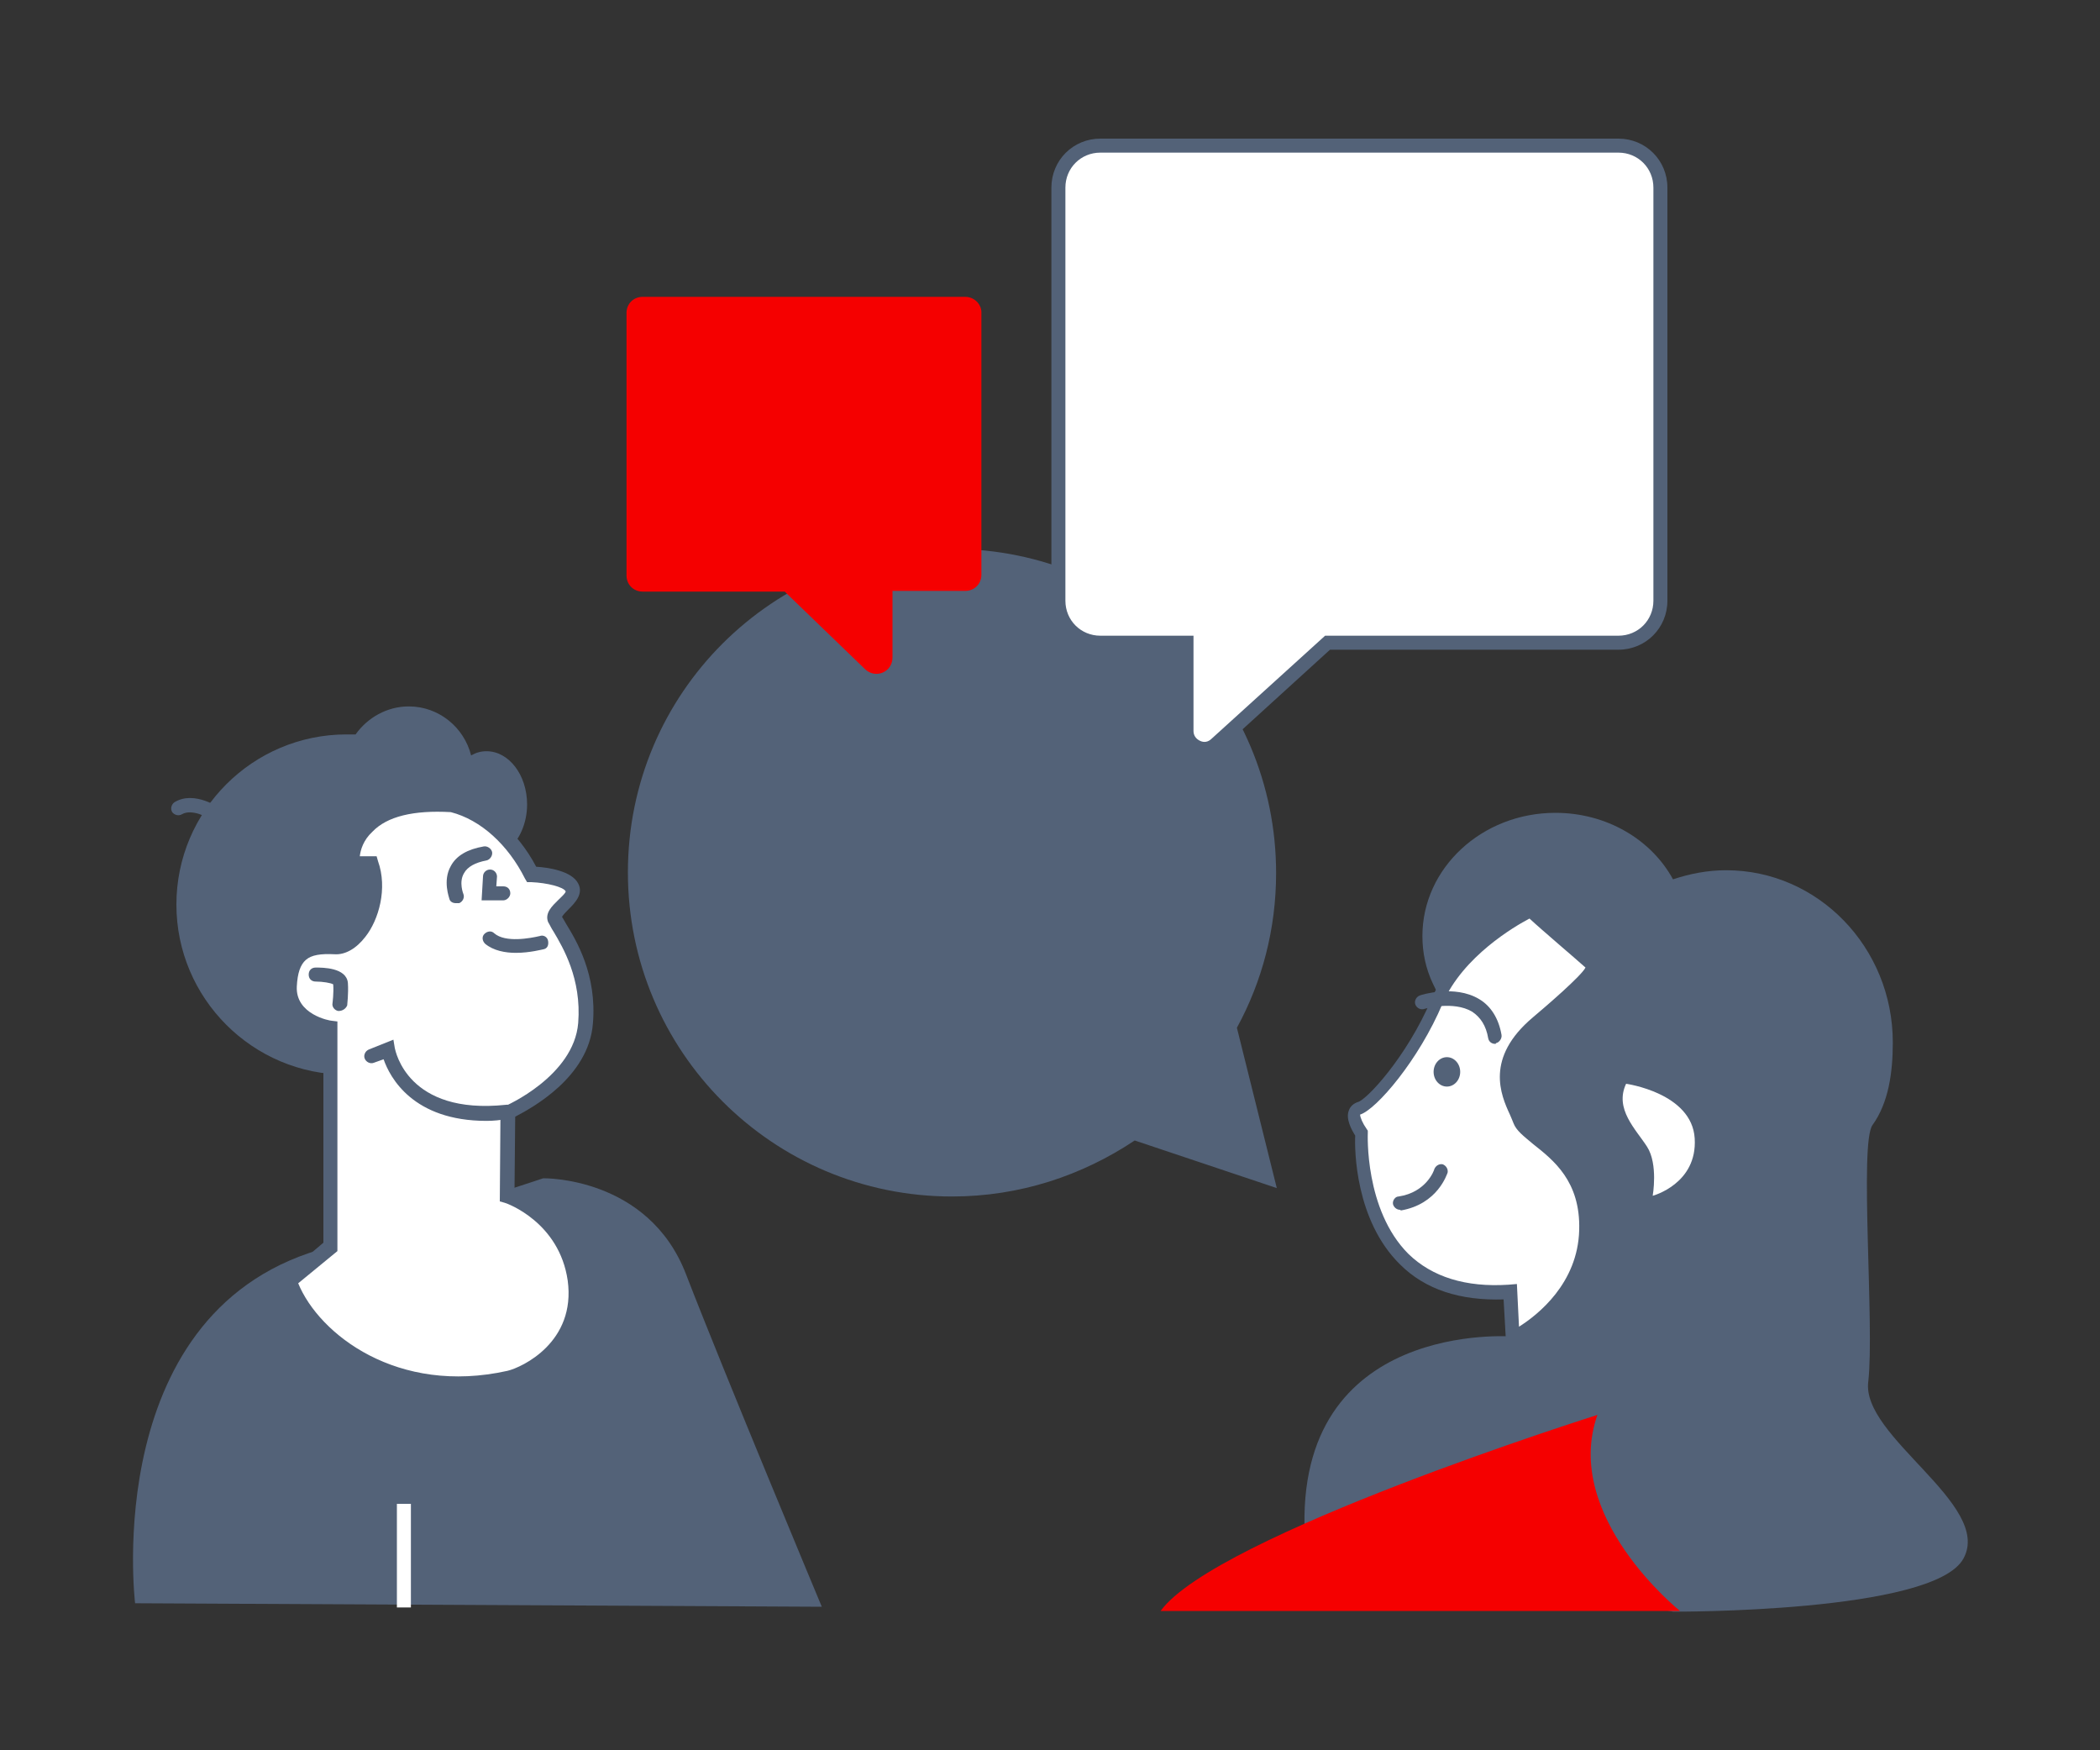
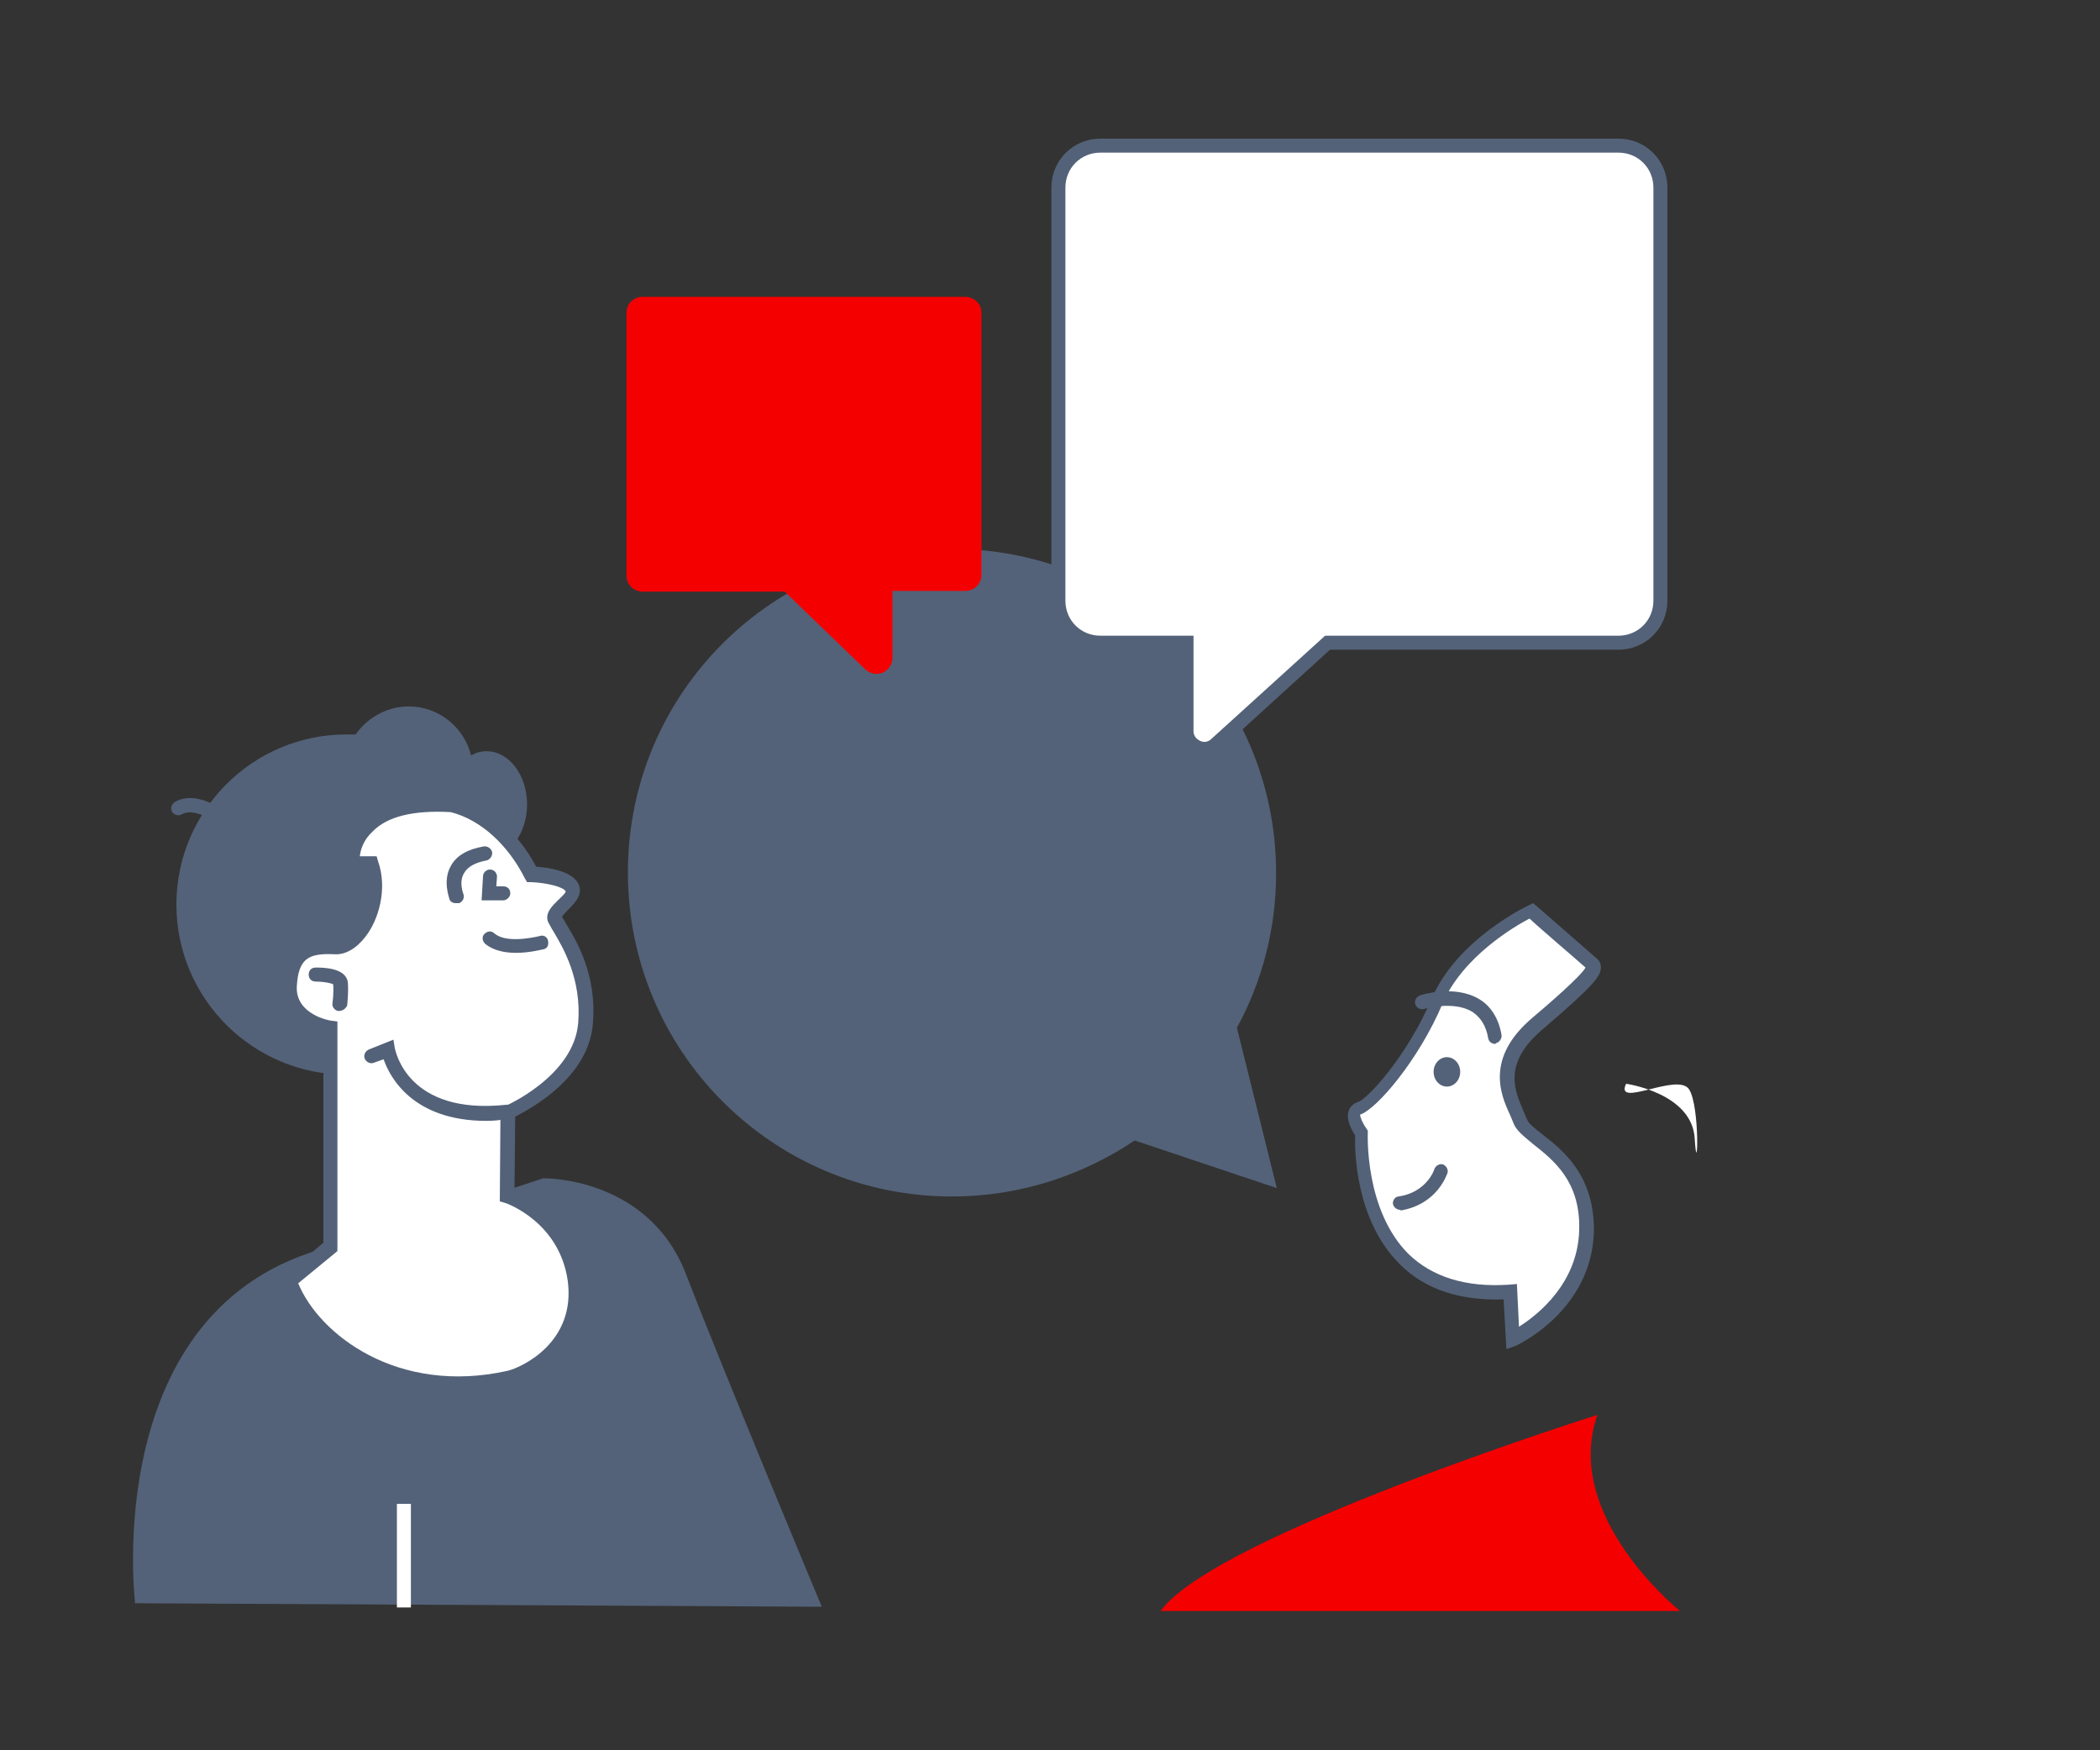
<svg xmlns="http://www.w3.org/2000/svg" version="1.1" id="sv" x="0px" y="0px" viewBox="0 0 300 250" style="enable-background:new 0 0 300 250;" xml:space="preserve">
  <rect x="0" y="0" width="300" height="250" fill="#333333" stroke="none" />
  <style type="text/css">
	.st0{fill:#536278;}
	.st1{fill:#FFFFFF;}
	.st2{fill:#F50000;}
</style>
  <g>
    <g>
      <path class="st0" d="M19.3,229c0,0-5.2-42.5,27.8-50.9c24.3-7.7,30.5-9.8,30.5-9.8S92.6,168,98,182s19.4,47.5,19.4,47.5L19.3,229z    " />
    </g>
    <g>
      <path class="st0" d="M75.3,114.9c0-4.2-2.6-7.6-5.8-7.6c-0.8,0-1.5,0.2-2.2,0.6c-1-4-4.6-7-8.9-7c-3.1,0-5.9,1.6-7.6,4    c-0.4,0-0.9,0-1.3,0c-13.4,0-24.3,10.9-24.3,24.3c0,13.4,10.9,24.3,24.3,24.3c13.4,0,24.3-10.9,24.3-24.3c0-2.7-0.4-5.3-1.3-7.7    C74.2,120,75.3,117.6,75.3,114.9z" />
    </g>
    <path class="st1" d="M41.4,183l5.7-4.8v-31.4c0,0-6.1-1-5.8-6s3-5.8,6.5-5.5s7.2-6.6,5.2-12h-2.7c0,0-0.6-9.2,14.3-8.3   c4,1,8.5,4.4,11.3,10c0,0,4.9,0.2,5.8,1.8c0.8,1.6-3,3.2-2.4,4.6c0.5,1.4,5,6.6,4.4,14.8c-0.7,8.3-11.1,12.7-11.1,12.7l-0.1,11.9   c0,0,8.4,2.9,9.6,11.9c1.3,9-6.2,13.3-9.4,14.1C61.9,199.2,45.8,195.5,41.4,183z" />
    <path class="st0" d="M66.2,198.4c-9.9,0-21.9-4.1-25.7-15.2l-0.2-0.7l5.9-5v-30.1c-2.5-0.7-6-2.7-5.8-6.8c0.1-2.4,0.8-4.1,2-5.1   c1.6-1.4,3.8-1.5,5.5-1.3c0.9,0.1,1.8-0.6,2.7-1.8c1.4-1.9,2.5-5.2,1.7-8.3h-2.9l-0.1-0.9c0-0.1-0.2-3.3,2.5-6   c2.6-2.6,7-3.8,12.9-3.4l0.2,0c4.7,1.2,9,4.9,11.7,10c1.7,0.1,5.1,0.6,6,2.4c0.8,1.5-0.5,2.8-1.4,3.7c-0.3,0.3-0.9,0.9-0.9,1.1   c0.1,0.1,0.3,0.5,0.6,1c1.4,2.3,4.4,7.2,3.8,14.2c-0.6,7.7-8.8,12.1-11.1,13.3l-0.1,10.6c2.1,0.9,8.5,4.4,9.6,12.5   c1.3,9.5-6.3,14.3-10.1,15.2C70.9,198.2,68.6,198.4,66.2,198.4z M42.6,183.3c3,7.3,14.2,16,29.9,12.5c2.1-0.5,9.8-4.1,8.6-12.9   c-1.2-8.3-8.6-11-9-11.1l-0.7-0.2l0.1-13.3l0.6-0.3c0.1,0,9.9-4.3,10.5-11.9c0.5-6.3-2.2-10.8-3.5-13c-0.4-0.6-0.6-1.1-0.8-1.4   c-0.5-1.3,0.6-2.3,1.4-3.1c0.3-0.3,1.2-1.1,1.1-1.3c-0.3-0.6-2.6-1.2-4.9-1.3l-0.6,0l-0.3-0.5c-2.4-4.8-6.3-8.4-10.6-9.5   c-5.3-0.3-9.1,0.6-11.2,2.8c-1.3,1.2-1.7,2.6-1.8,3.5h2.4l0.2,0.7c1.4,3.9,0.1,8.4-1.8,10.8c-1.3,1.7-2.9,2.6-4.4,2.5   c-2-0.1-3.3,0.1-4.1,0.8c-0.8,0.7-1.2,1.9-1.3,3.8c-0.2,4,4.7,4.9,5,4.9l0.8,0.1l0,0.9v31.9L42.6,183.3z" />
    <g>
-       <path class="st0" d="M267.5,160.7c2.3-3.2,2.9-7.5,2.9-11.8c0-13.6-10.7-24.6-23.8-24.6c-2.7,0-5.2,0.5-7.6,1.3    c-3.1-5.7-9.5-9.5-16.8-9.5c-10.5,0-19,7.9-19,17.6c0,2.4,0.5,4.7,1.5,6.8c2,4.4,5.9,7.9,10.7,9.6l0.7,40.8    c0,0-31.2-2.5-29.7,28.4l52.6,10.9c0,0,37.3,0.2,41.5-7.6c4.2-7.7-14.7-17.4-13.6-25.3C267.8,189.4,265.6,163.3,267.5,160.7z" />
-     </g>
+       </g>
    <g>
      <path class="st0" d="M65.1,129c-0.4,0-0.8-0.2-0.9-0.6c0-0.1-1-2.6,0.2-4.7c0.8-1.5,2.4-2.4,4.7-2.8c0.5-0.1,1.1,0.3,1.2,0.8    c0.1,0.5-0.3,1.1-0.8,1.2c-1.6,0.3-2.7,0.9-3.2,1.8c-0.8,1.3-0.1,3-0.1,3c0.2,0.5-0.1,1.1-0.6,1.3C65.4,129,65.2,129,65.1,129z" />
    </g>
    <g>
      <path class="st0" d="M71.9,128.6h-3.1l0.2-3.4c0-0.6,0.5-1,1-1c0.6,0,1,0.5,1,1l-0.1,1.4h1c0.6,0,1,0.4,1,1    C72.9,128.1,72.4,128.6,71.9,128.6z" />
    </g>
    <g>
      <path class="st0" d="M73.7,136.1c-1.5,0-3.2-0.3-4.4-1.3c-0.4-0.4-0.5-1-0.1-1.4c0.4-0.4,1-0.5,1.4-0.1c1.6,1.4,5.2,0.7,6.5,0.4    c0.5-0.2,1.1,0.1,1.2,0.7s-0.1,1.1-0.7,1.2C77.5,135.6,75.7,136.1,73.7,136.1z" />
    </g>
    <g>
      <path class="st0" d="M48.4,144.4c0,0-0.1,0-0.1,0c-0.5-0.1-0.9-0.6-0.8-1.1c0,0,0.2-1.5,0.1-2.7c-0.3-0.2-1.5-0.4-2.5-0.4    c-0.6,0-1-0.4-1-1s0.4-1,1-1c1,0,4.4,0,4.6,2.2c0.1,1.5-0.1,3.1-0.1,3.2C49.4,144.1,48.9,144.4,48.4,144.4z" />
    </g>
    <g>
      <path class="st0" d="M69.5,160.1c-10.5,0-13.8-6.2-14.7-8.8l-1.4,0.5c-0.5,0.2-1.1-0.1-1.3-0.6c-0.2-0.5,0.1-1.1,0.6-1.3l3.5-1.4    l0.2,1.2c0.1,0.4,1.8,9.6,15.9,8.1c0.5-0.1,1,0.3,1.1,0.9c0.1,0.5-0.3,1-0.9,1.1C71.5,160,70.5,160.1,69.5,160.1z" />
    </g>
    <g>
      <path class="st0" d="M31.1,117.5c-0.2,0-0.4-0.1-0.6-0.2c-0.8-0.6-3.1-1.8-4.5-1c-0.5,0.3-1.1,0.1-1.4-0.3    c-0.3-0.5-0.1-1.1,0.3-1.4c2.9-1.8,6.6,0.9,6.8,1c0.4,0.3,0.5,1,0.2,1.4C31.7,117.3,31.4,117.5,31.1,117.5z" />
    </g>
    <g>
      <rect x="56.7" y="214.8" class="st1" width="2" height="14.8" />
    </g>
    <path class="st1" d="M218.8,130.1c0,0-9.9,4.6-13.4,12.9c-3.5,8.3-9.4,14.8-11.2,15.3c-1.8,0.5,0.4,3.5,0.4,3.5   s-1.4,24.3,21.2,22.7l0.4,6.6c0,0,10.3-4.8,10.5-15.4c0.3-10.7-8.5-12.9-9.4-15.6c-0.9-2.6-4.9-7.8,2.5-14c7.4-6.3,8.5-7.8,7.7-8.5   C226.6,136.8,218.8,130.1,218.8,130.1z" />
    <path class="st0" d="M215.2,192.7l-0.4-7.1c-6.2,0.2-11.2-1.4-14.8-5c-6.4-6.3-6.5-16.4-6.4-18.4c-0.5-0.8-1.4-2.4-0.9-3.6   c0.2-0.6,0.7-1,1.3-1.2c1.2-0.3,6.9-6.3,10.5-14.7c3.6-8.5,13.5-13.2,13.9-13.4l0.6-0.3l0.5,0.4c0,0,7.8,6.8,8.6,7.5   c0.5,0.4,0.6,0.9,0.6,1.3c0,1.3-1.3,2.8-8.3,8.8c-5.8,4.9-4,8.8-2.8,11.6c0.2,0.5,0.4,1,0.6,1.4c0.2,0.5,1.1,1.2,2.1,2   c3,2.3,7.5,5.9,7.4,13.9c-0.3,11.2-10.7,16.1-11.1,16.3L215.2,192.7z M216.7,183.4l0.3,6.1c2.7-1.7,8.4-6.2,8.6-13.8   c0.2-7-3.7-10-6.6-12.3c-1.3-1.1-2.4-1.9-2.8-3c-0.1-0.3-0.3-0.7-0.5-1.2c-1.3-2.8-3.6-8.1,3.3-13.9c1.9-1.6,6.9-5.9,7.5-7.1   c-1.1-1-6.4-5.5-8-7c-2.1,1.1-9.5,5.4-12.4,12.1c-3.4,8.1-9.5,15.2-11.8,15.9c0,0.4,0.4,1.3,0.9,2l0.2,0.3l0,0.3   c0,0.1-0.5,11,5.8,17.3c3.4,3.3,8.2,4.8,14.3,4.4L216.7,183.4z" />
    <g>
      <path class="st0" d="M213.6,149.1c-0.5,0-0.9-0.3-1-0.8c-0.3-1.8-1.1-3-2.3-3.8c-2.7-1.6-6.8-0.4-6.8-0.4    c-0.5,0.2-1.1-0.1-1.3-0.6c-0.2-0.5,0.1-1.1,0.6-1.3c0.2-0.1,5-1.6,8.5,0.5c1.7,1,2.8,2.8,3.2,5.1c0.1,0.5-0.3,1.1-0.8,1.2    C213.7,149.1,213.7,149.1,213.6,149.1z" />
    </g>
    <g>
      <path class="st0" d="M200,172.8c-0.5,0-0.9-0.4-1-0.8c-0.1-0.5,0.3-1.1,0.8-1.1c4-0.6,5.1-3.8,5.1-3.9c0.2-0.5,0.7-0.8,1.2-0.7    c0.5,0.2,0.8,0.7,0.7,1.2c-0.1,0.2-1.4,4.5-6.7,5.4C200.1,172.8,200,172.8,200,172.8z" />
    </g>
    <g>
      <ellipse class="st0" cx="206.7" cy="153.1" rx="1.9" ry="2.1" />
    </g>
    <g>
-       <path class="st1" d="M232.3,154.8c0,0,9.4,1.3,9.8,7.8c0.4,6.5-6,8.2-6,8.2s0.8-4.5-0.8-7S230.6,158.4,232.3,154.8z" />
+       <path class="st1" d="M232.3,154.8c0,0,9.4,1.3,9.8,7.8s0.8-4.5-0.8-7S230.6,158.4,232.3,154.8z" />
    </g>
    <g>
      <path class="st2" d="M228.2,202.1c0,0-54.6,17.2-62.4,28H240C240,230.1,223.1,216.6,228.2,202.1z" />
    </g>
    <g>
      <path class="st0" d="M176.7,146.8c3.6-6.6,5.6-14.1,5.6-22.1c0-25.6-20.7-46.3-46.3-46.3S89.7,99,89.7,124.6s20.7,46.3,46.3,46.3    c9.7,0,18.6-3,26.1-8l20.3,6.8L176.7,146.8z" />
    </g>
    <g>
      <path class="st2" d="M137.9,42.4H91.8c-1.3,0-2.3,1-2.3,2.3v37.5c0,1.3,1,2.3,2.3,2.3h20.3l11.5,11.1c1.5,1.4,3.9,0.4,3.9-1.7    v-9.5h10.4c1.3,0,2.3-1,2.3-2.3V44.8C140.3,43.5,139.2,42.4,137.9,42.4z" />
    </g>
    <path class="st1" d="M231.2,20.8h-74c-3.3,0-6,2.7-6,6v59c0,3.3,2.7,6,6,6h12.3v12.6c0,2.2,2.6,3.4,4.2,1.9l15.9-14.4h41.5   c3.3,0,6-2.7,6-6v-59C237.2,23.5,234.5,20.8,231.2,20.8z" />
    <path class="st0" d="M172,107.9c-0.5,0-1-0.1-1.4-0.3c-1.3-0.6-2.1-1.8-2.1-3.2V92.8h-11.3c-3.9,0-7-3.1-7-7v-59c0-3.9,3.1-7,7-7   h74c3.9,0,7,3.1,7,7v59c0,3.9-3.1,7-7,7H190L174.4,107C173.7,107.6,172.9,107.9,172,107.9z M157.2,21.8c-2.8,0-5,2.2-5,5v59   c0,2.8,2.2,5,5,5h13.3v13.6c0,0.6,0.3,1.1,0.9,1.4s1.2,0.2,1.7-0.3l16.2-14.7h41.9c2.8,0,5-2.2,5-5v-59c0-2.8-2.2-5-5-5H157.2z" />
  </g>
</svg>